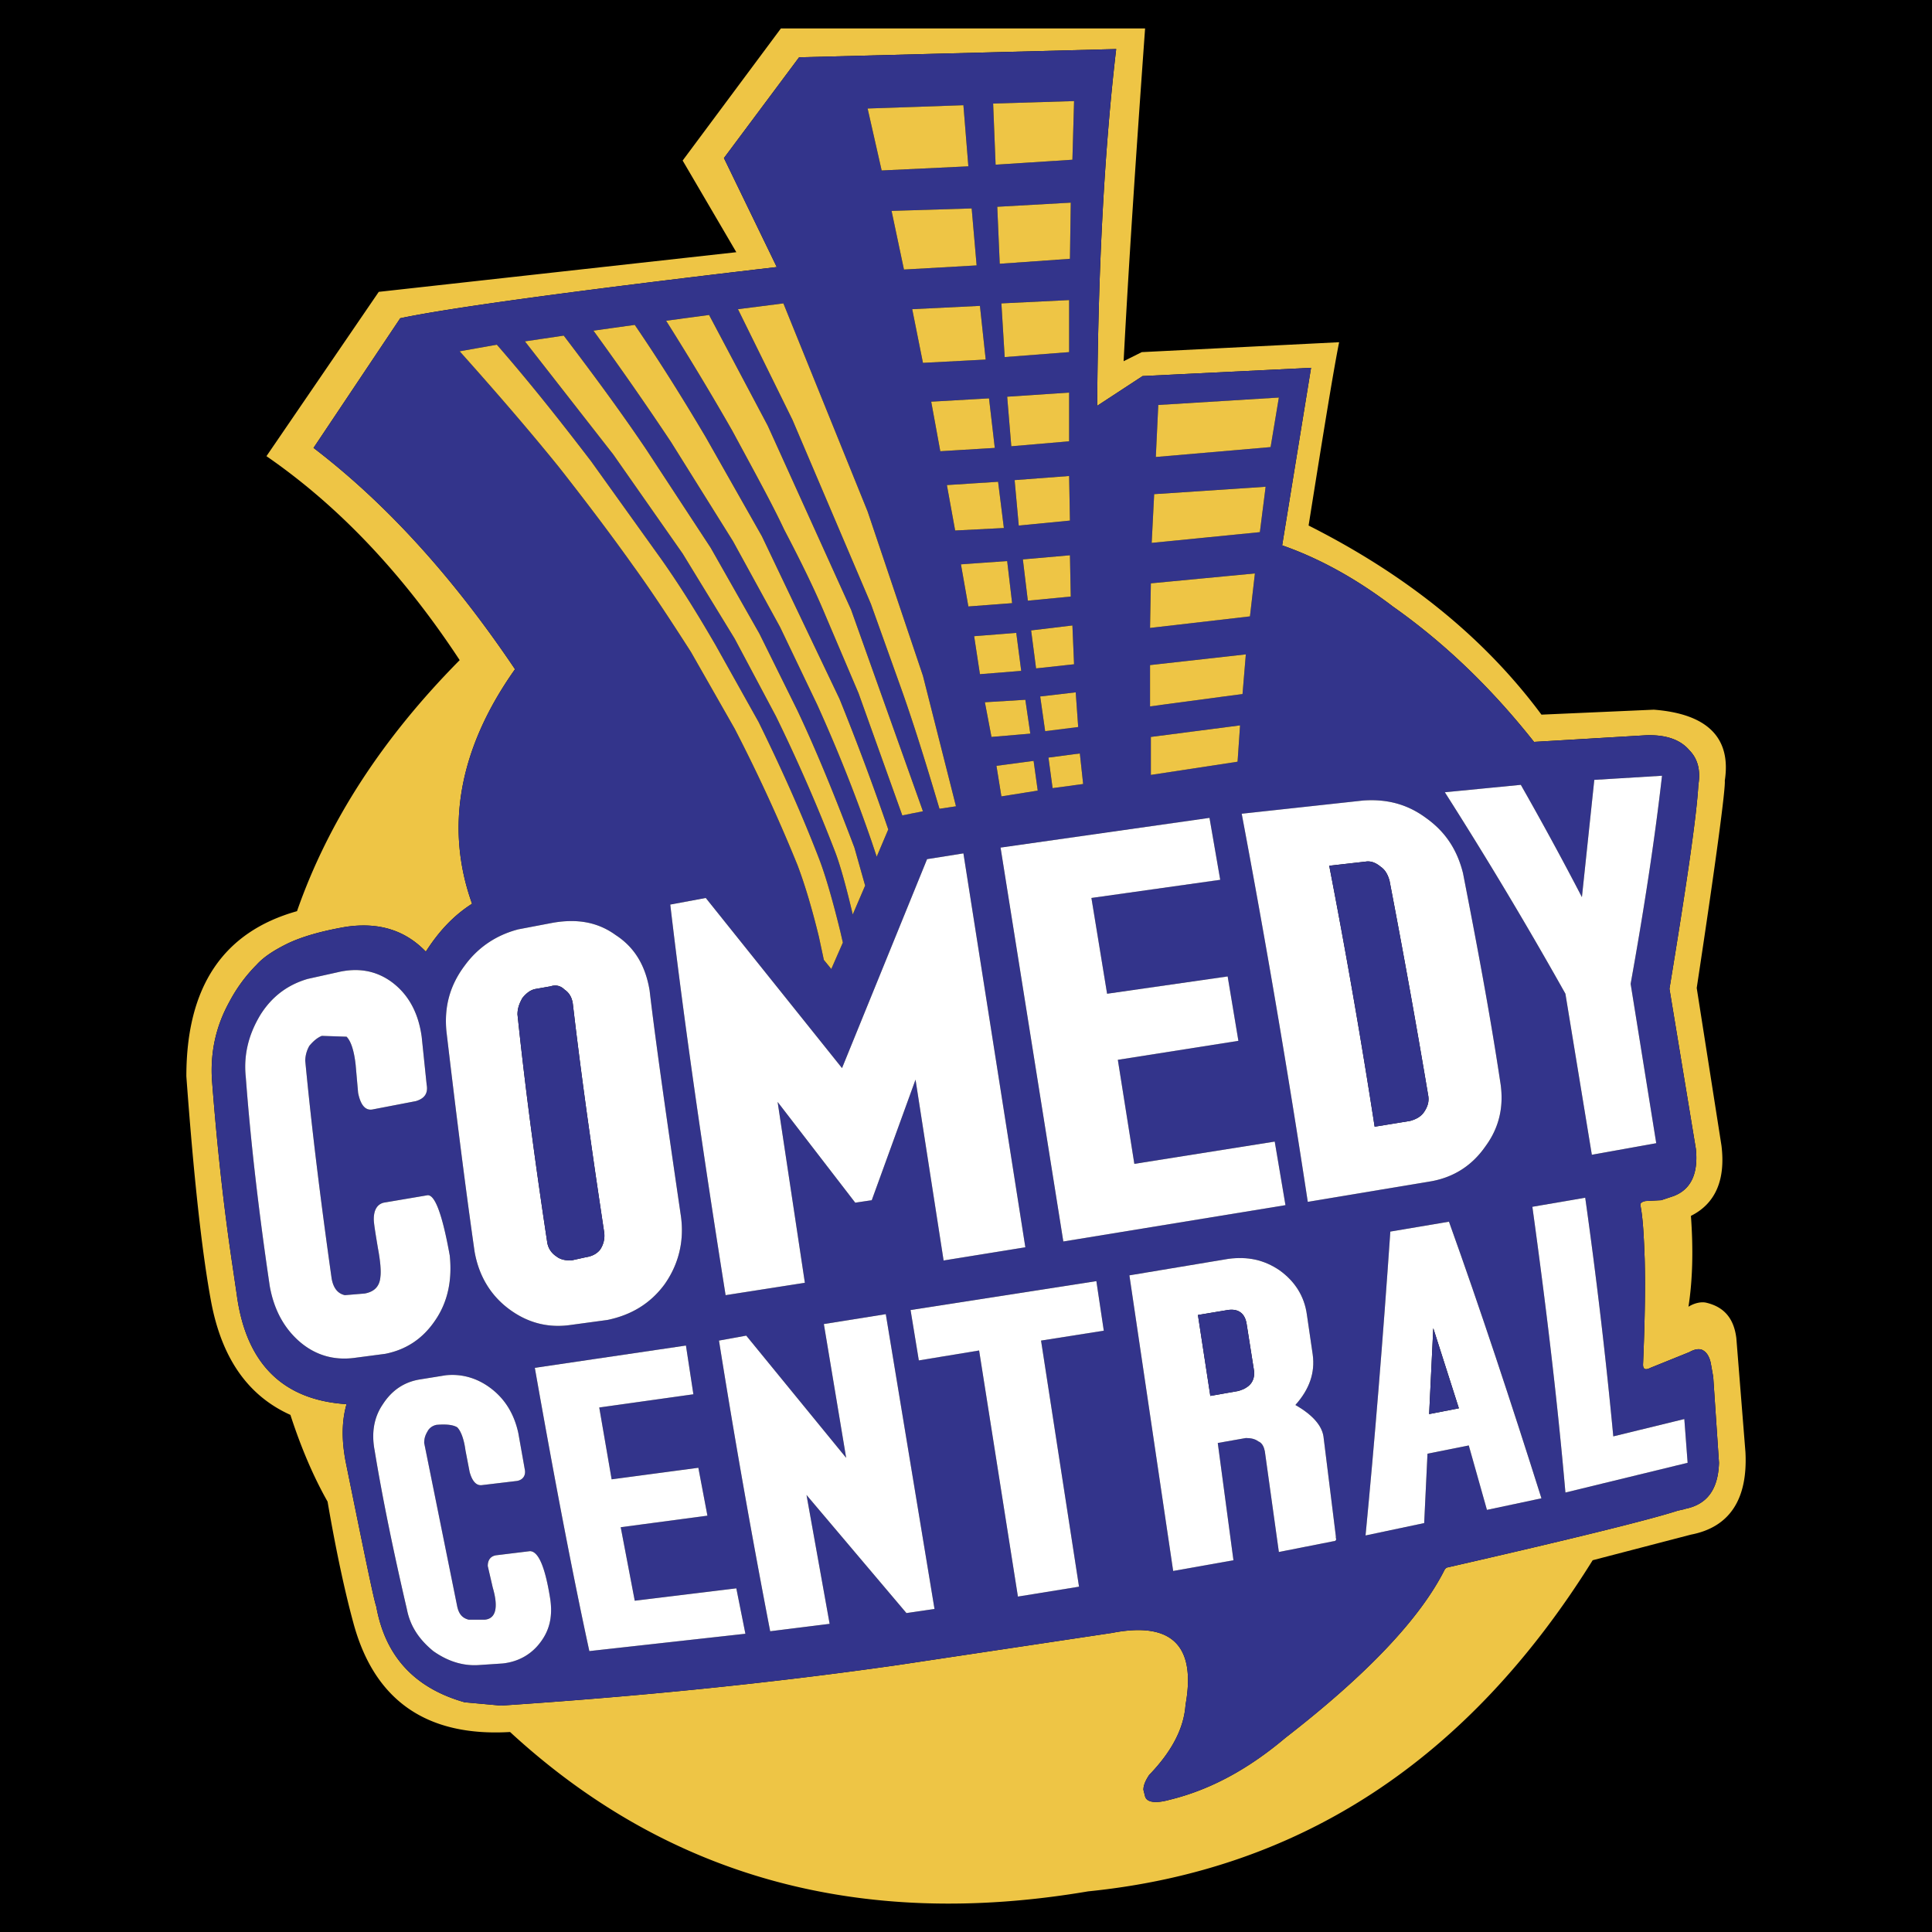
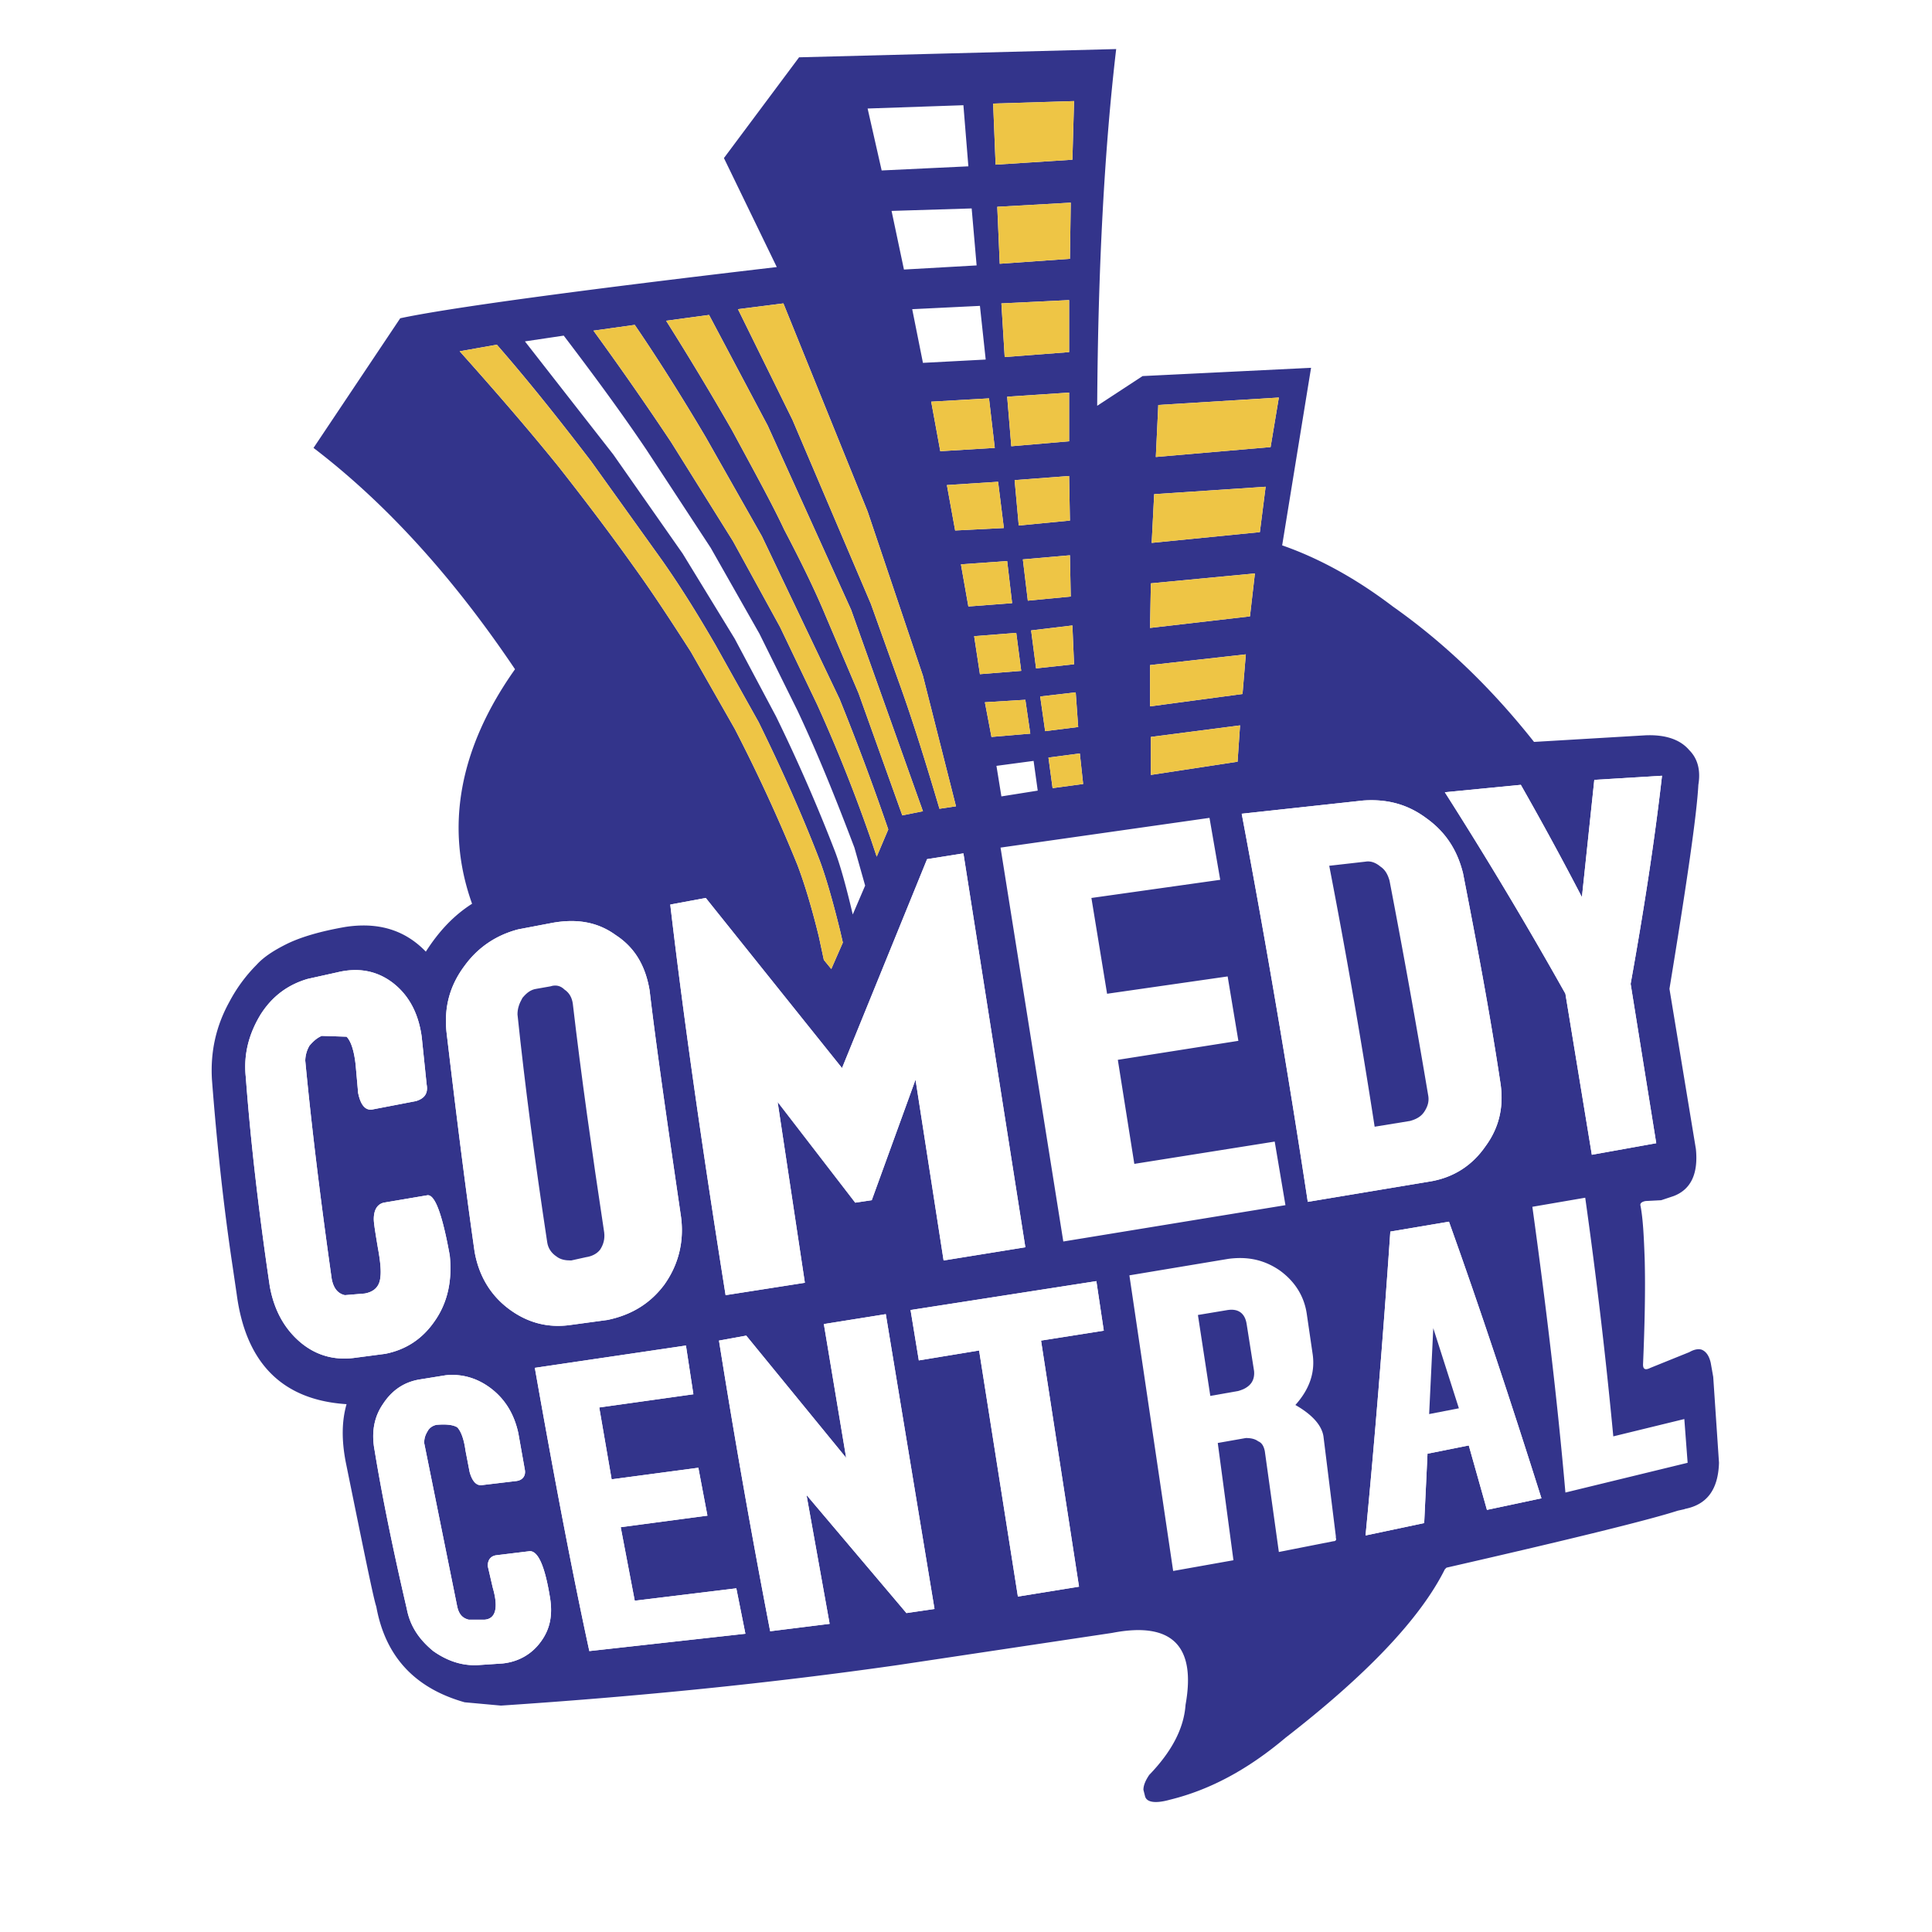
<svg xmlns="http://www.w3.org/2000/svg" width="2500" height="2500" viewBox="0 0 192.756 192.756">
  <g fill-rule="evenodd" clip-rule="evenodd">
-     <path d="M0 0h192.756v192.756H0V0z" />
-     <path d="M133.605 34.143l-19.689.989-1.812.906c.494-9.475 1.236-20.598 2.143-33.203H77.912l-9.804 13.183 5.355 9.145-35.674 3.955-11.205 16.394c7.167 4.943 13.594 11.699 19.279 20.35-7.662 7.745-13.1 16.066-16.23 25.046-7.333 2.06-11.04 7.498-11.04 16.477.741 10.135 1.565 17.633 2.472 22.494 1.071 5.684 3.707 9.391 7.909 11.285 1.071 3.297 2.307 6.18 3.708 8.652.906 5.271 1.812 9.309 2.554 12.027 2.06 7.746 7.25 11.453 15.653 10.959 15.654 14.418 34.851 19.773 57.672 15.9 21.256-2.143 37.98-13.182 50.34-33.037l9.803-2.555c3.873-.742 5.686-3.543 5.439-8.238l-.908-11.369c-.246-1.979-1.234-3.131-3.047-3.543-.412-.082-1.07 0-1.73.412.412-2.637.494-5.686.246-9.064 2.473-1.234 3.461-3.625 3.049-7.002l-2.471-15.736c1.977-13.018 2.883-19.938 2.801-20.679.658-4.285-1.73-6.674-7.086-7.086l-11.206.495c-5.684-7.663-13.428-13.924-23.232-18.868 1.482-9.309 2.47-15.406 3.046-18.289zm-2.8 2.554l-2.883 17.713c3.543 1.236 7.25 3.213 11.039 6.097 5.027 3.542 9.723 7.992 14.09 13.512l11.121-.659c1.979-.083 3.461.412 4.367 1.483.824.824 1.154 1.978.906 3.461-.164 3.048-1.152 9.804-2.883 20.349l2.637 15.984c.246 2.471-.496 4.037-2.225 4.695l-1.236.412-1.566.082c-.41.082-.576.248-.494.494.248 1.318.33 3.049.412 5.273.082 3.131 0 6.674-.164 10.545 0 .494.246.578.74.33l3.873-1.564c.578-.33.988-.33 1.236-.248.412.164.74.576.906 1.318l.248 1.4.576 8.568c-.084 2.719-1.236 4.201-3.461 4.613h.082l-.742.166c-2.801.906-10.463 2.801-23.068 5.684l-.164.166c-2.473 4.943-7.826 10.545-15.9 16.807-3.709 3.131-7.498 5.191-11.535 6.18-1.482.412-2.307.246-2.471-.33l-.166-.658c0-.494.248-.99.576-1.484 2.225-2.307 3.461-4.613 3.627-7.002 1.07-5.932-1.402-8.322-7.334-7.168l-21.42 3.213c-12.688 1.812-25.87 3.131-39.547 4.037l-3.625-.33c-4.944-1.4-7.91-4.531-8.816-9.557-.247-.66-1.236-5.52-3.048-14.418-.412-2.143-.412-4.037.083-5.768-6.427-.412-10.052-4.119-10.958-10.957l-.412-2.801c-.906-6.016-1.566-12.193-2.06-18.621-.165-2.801.412-5.355 1.73-7.744a15.438 15.438 0 0 1 2.719-3.707c.742-.824 1.812-1.483 2.966-2.06 1.483-.741 3.543-1.318 5.932-1.73 3.295-.494 5.932.33 7.992 2.472 1.318-2.06 2.801-3.625 4.614-4.779-2.719-7.58-1.318-15.489 4.284-23.398-6.097-9.063-12.77-16.478-20.103-22.081l8.651-12.935c4.613-.989 17.137-2.719 37.569-5.108L72.227 15.77l7.498-10.052 31.637-.823c-1.152 9.804-1.812 21.668-1.895 35.592l4.531-2.966 16.807-.824z" fill="#eec545" />
    <path d="M127.922 54.41l2.883-17.713-16.807.824-4.531 2.966c.082-13.924.742-25.788 1.895-35.592l-31.637.823-7.498 10.052L77.5 26.645c-20.432 2.39-32.956 4.12-37.569 5.108L31.28 44.688c7.333 5.603 14.006 13.018 20.103 22.081-5.603 7.909-7.003 15.818-4.284 23.398-1.813 1.154-3.295 2.719-4.614 4.779-2.06-2.142-4.696-2.966-7.992-2.472-2.389.412-4.449.989-5.932 1.73-1.153.577-2.224 1.236-2.966 2.06a15.464 15.464 0 0 0-2.719 3.707c-1.318 2.389-1.896 4.943-1.73 7.744.494 6.428 1.154 12.605 2.06 18.621l.412 2.801c.906 6.838 4.531 10.545 10.958 10.957-.494 1.73-.494 3.625-.083 5.768 1.812 8.898 2.801 13.758 3.048 14.418.906 5.025 3.872 8.156 8.816 9.557l3.625.33c13.677-.906 26.859-2.225 39.547-4.037l21.42-3.213c5.932-1.154 8.404 1.236 7.334 7.168-.166 2.389-1.402 4.695-3.627 7.002-.328.494-.576.99-.576 1.484l.166.658c.164.576.988.742 2.471.33 4.037-.988 7.826-3.049 11.535-6.18 8.074-6.262 13.428-11.863 15.9-16.807l.164-.166c12.605-2.883 20.268-4.777 23.068-5.684l.742-.166h-.082c2.225-.412 3.377-1.895 3.461-4.613l-.576-8.568-.248-1.4c-.166-.742-.494-1.154-.906-1.318-.248-.082-.658-.082-1.236.248l-3.873 1.564c-.494.248-.74.164-.74-.33.164-3.871.246-7.414.164-10.545-.082-2.225-.164-3.955-.412-5.273-.082-.246.084-.412.494-.494l1.566-.082 1.236-.412c1.729-.658 2.471-2.225 2.225-4.695l-2.637-15.984c1.73-10.545 2.719-17.301 2.883-20.349.248-1.483-.082-2.637-.906-3.461-.906-1.071-2.389-1.565-4.367-1.483l-11.121.659c-4.367-5.52-9.062-9.969-14.09-13.512-3.789-2.884-7.496-4.862-11.039-6.098zM107.16 10.085l-.166 5.849-7.662.495-.246-6.097 8.074-.247zm-.33 10.134l-.082 5.603-7.004.495-.246-5.685 7.332-.413zm-.164 9.721v5.191l-6.428.494-.328-5.355 6.756-.33zm19.607 18.621l-.576 4.531-10.793 1.071.248-4.86 11.121-.742zm1.319-8.898l-.824 4.943-11.451.988.246-5.19 12.029-.741zm-20.926-.495v4.86l-5.768.495-.412-4.944 6.18-.411zm0 8.322l.082 4.449-5.107.494-.412-4.531 5.437-.412zm.906 25.046l-3.297.412-.494-3.46 3.543-.412.248 3.46zm-.412-6.262l-3.791.412-.494-3.79 4.119-.494.166 3.872zm-2.555 9.31l3.131-.412.33 3.048-3.049.412-.412-3.048zm10.135-5.108v-4.12l9.557-1.071-.33 3.954-9.227 1.237zm8.981 1.895l-.248 3.625-8.65 1.318v-3.79l8.898-1.153zm-16.973-16.972l.082 4.119-4.283.412-.496-4.12 4.697-.411zm52.316 22.409l6.756-.412c-.742 6.509-1.812 13.429-3.131 20.762l2.555 15.9-6.426 1.154-2.637-16.066a416.68 416.68 0 0 0-12.029-20.102l7.58-.741a330.644 330.644 0 0 1 6.096 11.204l1.236-11.699zm-16.806 3.79c1.977 1.4 3.131 3.213 3.707 5.521 1.318 6.756 2.637 13.676 3.707 20.762.412 2.471-.082 4.613-1.482 6.508-1.318 1.895-3.131 3.049-5.355 3.461l-12.357 2.059a1108.523 1108.523 0 0 0-6.592-38.722l12.111-1.318c2.306-.165 4.366.329 6.261 1.729zm-21.586 0l1.07 6.18-12.852 1.812 1.564 9.557 12.029-1.729 1.07 6.426-12.027 1.895 1.646 10.381 14.006-2.225 1.072 6.344-22.164 3.625-6.262-39.299 20.848-2.967zm9.721 49.597l.578 3.955c.246 1.812-.33 3.461-1.73 5.025 1.73.988 2.637 2.061 2.801 3.131l1.236 9.969v.166c.082.164 0 .328-.248.328l-5.438 1.072-1.4-10.051c-.082-.412-.248-.824-.658-.99-.33-.246-.742-.328-1.236-.328l-2.801.494 1.564 11.699-6.014 1.07-4.367-29.494 9.887-1.648c1.895-.248 3.543.082 5.107 1.154 1.484 1.071 2.472 2.554 2.719 4.448zm-21.008-3.377l.74 4.943-6.26.988 3.789 24.553-6.098.988-3.871-24.553-6.015.99-.824-5.027 18.539-2.882zm29.33-4.943l5.85-.988c3.131 8.732 6.18 17.961 9.227 27.6l-5.438 1.154-1.812-6.428-4.119.824-.33 6.92-5.85 1.236c.905-9.392 1.73-19.525 2.472-30.318zm29.66 23.068l-12.193 2.967c-.824-9.475-1.979-18.949-3.297-28.508l5.273-.906a527.916 527.916 0 0 1 2.801 23.811l7.086-1.729.33 4.365zm-65.252-70.029l.412 2.966-3.625.577-.494-3.048 3.707-.495zm-16.56-65.087l9.557-.33.495 6.097-8.651.412-1.401-6.179zm10.381 9.968l.494 5.685-7.25.412-1.236-5.85 7.992-.247zm-5.932 10.052l6.756-.33.576 5.355-6.261.33-1.071-5.355zm-38.64 3.213l3.872-.576c2.884 3.789 5.685 7.579 8.239 11.369l6.426 9.805 4.861 8.568 3.79 7.662c2.06 4.367 3.872 8.898 5.685 13.677l1.071 3.79-1.236 2.883c-.659-2.801-1.235-4.861-1.73-6.179a169.214 169.214 0 0 0-5.932-13.594l-4.119-7.745-5.19-8.486-6.921-9.887-8.816-11.287zm-6.509.988l3.708-.659c3.378 3.873 6.426 7.745 9.392 11.617l7.085 9.887c2.142 3.048 3.873 5.932 5.355 8.486l4.285 7.663c2.142 4.367 4.202 8.897 6.014 13.594.577 1.483 1.318 3.955 2.143 7.333l.247 1.071-1.154 2.637-.742-.907-.494-2.307c-.742-3.048-1.483-5.438-2.142-7.168a164.447 164.447 0 0 0-6.262-13.594l-4.367-7.662c-2.06-3.213-3.955-6.097-5.685-8.486-2.224-3.131-4.778-6.509-7.497-9.969-3.13-3.873-6.426-7.663-9.886-11.536zm52.811 4.697l.576 4.943-5.437.33-.906-4.943 5.767-.33zm1.482 12.935l-4.86.247-.824-4.531 5.108-.33.576 4.614zm.33 3.296l.494 4.202-4.366.33-.742-4.202 4.614-.33zm-3.295 7.497l4.201-.33.494 3.79-4.119.33-.576-3.79zm1.071 6.591l4.037-.247.494 3.378-3.873.33-.658-3.461zM32.104 103.35c-.412.164-.824.494-1.236.988a3.083 3.083 0 0 0-.412 1.482c.659 6.92 1.565 14.17 2.636 21.75.165.906.577 1.484 1.318 1.648l1.978-.164c.906-.166 1.483-.66 1.565-1.648.082-.576 0-1.564-.247-2.883-.248-1.484-.412-2.473-.412-2.885 0-.906.329-1.482.988-1.648l4.367-.74c.742-.082 1.483 1.895 2.225 6.014.247 2.391-.165 4.615-1.483 6.51-1.236 1.812-2.884 2.883-4.943 3.295l-3.131.412c-1.977.248-3.79-.248-5.355-1.566-1.647-1.4-2.636-3.295-3.048-5.602-1.071-7.25-1.896-14.254-2.39-20.844-.247-2.307.33-4.367 1.483-6.262 1.153-1.812 2.719-2.967 4.696-3.543l2.966-.658c2.06-.495 3.872-.166 5.438.988 1.647 1.234 2.636 3.047 2.966 5.438l.495 4.777c.165.906-.247 1.4-1.071 1.648l-4.284.824c-.742.164-1.236-.412-1.483-1.648l-.247-2.801c-.165-1.482-.495-2.389-.906-2.801l-2.473-.081zm60.391-17.632l3.625-.577 6.179 39.298-8.156 1.318-2.801-18.043-4.367 12.029-1.648.246-7.744-10.051 2.719 18.043-7.909 1.236c-2.225-14.006-4.12-27.023-5.52-38.97l3.542-.659 13.594 16.973 8.486-20.843zm-37.322 6.344c2.389-.412 4.449-.083 6.261 1.235 1.895 1.236 2.966 3.048 3.378 5.521.577 4.941 1.647 12.439 3.131 22.574.33 2.471-.247 4.777-1.648 6.756-1.4 1.895-3.295 3.047-5.685 3.543l-3.625.492c-2.225.33-4.285-.164-6.179-1.564s-3.049-3.377-3.46-5.768c-.988-6.92-1.895-14.252-2.801-21.914-.247-2.473.33-4.615 1.813-6.592 1.318-1.812 3.13-3.048 5.355-3.625l3.46-.658zm-1.813 44.407l15.077-2.225.742 4.861-9.392 1.318 1.236 7.168 8.651-1.154.906 4.779-8.651 1.152 1.4 7.334 10.134-1.236.906 4.531-15.571 1.73c-1.648-7.579-3.461-17.053-5.438-28.258zm-1.648 6.508l.659 3.709c.082.576-.247.988-.824 1.07l-3.46.412c-.577.082-.989-.412-1.236-1.318l-.412-2.141c-.165-1.236-.495-1.979-.824-2.309-.412-.246-1.071-.328-2.06-.246-.412.082-.742.328-.906.658-.247.412-.329.742-.329 1.154l3.295 16.312c.165.742.494 1.154 1.153 1.318h1.565c1.153-.082 1.4-1.236.824-3.213l-.495-2.143c0-.658.33-.988.824-1.07l3.378-.412c.824 0 1.483 1.482 1.978 4.449.33 1.812.082 3.295-.906 4.613-.906 1.236-2.225 1.977-3.79 2.143l-2.472.164c-1.565.082-3.049-.412-4.449-1.4-1.401-1.154-2.307-2.473-2.637-4.201-1.4-6.016-2.472-11.289-3.213-15.818-.33-1.732-.083-3.297.824-4.615.906-1.4 2.142-2.225 3.708-2.471l2.554-.412c1.565-.166 3.13.246 4.531 1.318 1.402 1.072 2.308 2.554 2.72 4.449zm20.021-9.227l2.719-.494 9.969 12.193-2.225-13.348 6.18-.988 4.86 29.414-2.801.41-9.969-11.781 2.307 12.854-5.932.74a888.94 888.94 0 0 1-5.108-29zm43.007-71.101l.082-4.449 10.381-.988-.494 4.284-9.969 1.153zM73.627 30.847l4.532-.577 8.404 20.762 5.52 16.396 3.296 13.017-1.648.247c-1.318-4.449-2.636-8.733-4.037-12.605l-2.802-7.827-7.827-18.373-5.438-11.04zm-14.418 2.142l4.12-.577c2.307 3.377 4.696 7.167 7.085 11.205l5.603 9.887 7.745 16.23a255.056 255.056 0 0 1 4.861 13.018L87.47 85.47l-.495-1.482a157.06 157.06 0 0 0-5.438-13.677l-3.707-7.745-4.696-8.568-6.179-9.887a322.18 322.18 0 0 0-7.746-11.122l19.032 19.855c-1.154-2.472-2.966-5.767-5.19-9.887a297.766 297.766 0 0 0-6.592-10.958l4.285-.577 5.85 11.04 8.321 18.373 7.167 20.103-2.06.412-4.366-12.193-3.296-7.745c-.988-2.389-2.389-5.273-4.119-8.568L59.209 32.989z" fill="#33348b" />
    <path fill="#eec545" d="M106.994 15.935l.166-5.85-8.074.247.246 6.097 7.662-.494zM106.748 25.821l.082-5.602-7.332.412.246 5.685 7.004-.495zM106.666 35.131V29.94l-6.756.33.328 5.355 6.428-.494zM125.697 53.092l.576-4.531-11.121.741-.248 4.861 10.793-1.071zM126.768 44.606l.824-4.943-12.03.741-.246 5.19 11.452-.988zM106.666 44.029v-4.861l-6.18.412.412 4.944 5.768-.495zM106.748 51.938l-.082-4.448-5.437.411.412 4.532 5.107-.495zM104.275 72.948l3.297-.412-.248-3.461-3.543.412.494 3.461zM103.369 66.686l3.791-.412-.166-3.872-4.119.494.494 3.79zM107.736 75.172l-3.131.412.413 3.048 3.048-.412-.33-3.048zM114.74 66.356v4.12l9.227-1.236.33-3.954-9.557 1.07zM123.473 75.996l.248-3.625-8.899 1.153v3.79l8.651-1.318zM106.83 59.518l-.082-4.119-4.697.412.496 4.119 4.283-.412z" />
    <path d="M165.82 77.396l-6.756.412-1.236 11.699a328.87 328.87 0 0 0-6.096-11.204l-7.58.741a416.68 416.68 0 0 1 12.029 20.102l2.637 16.066 6.426-1.154-2.555-15.9c1.319-7.332 2.389-14.253 3.131-20.762zM145.965 87.119c-.576-2.308-1.73-4.12-3.707-5.521-1.895-1.4-3.955-1.895-6.262-1.73l-12.111 1.318a1108.523 1108.523 0 0 1 6.592 38.722l12.357-2.059c2.225-.412 4.037-1.566 5.355-3.461 1.4-1.895 1.895-4.037 1.482-6.508-1.069-7.085-2.388-14.005-3.706-20.761zm-8.238-.66c.494.329.74.824.906 1.4a927.867 927.867 0 0 1 3.871 21.503c.082.576-.082 1.07-.412 1.566-.328.492-.822.74-1.4.904l-3.543.578a694.277 694.277 0 0 0-4.531-26.035l3.625-.412c.493-.081.989.084 1.484.496z" fill="#fff" />
    <path d="M138.633 87.86c-.166-.577-.412-1.071-.906-1.4-.494-.412-.99-.577-1.484-.494l-3.625.412a694.277 694.277 0 0 1 4.531 26.035l3.543-.578c.578-.164 1.072-.412 1.4-.904.33-.496.494-.99.412-1.566a925.779 925.779 0 0 0-3.871-21.505z" fill="#33348b" />
-     <path fill="#fff" d="M121.742 87.778l-1.07-6.18-20.846 2.966 6.262 39.299 22.164-3.625-1.072-6.343-14.006 2.224-1.647-10.381 12.028-1.894-1.071-6.426-12.029 1.728-1.564-9.556 12.851-1.812zM130.971 135.15l-.578-3.955c-.246-1.895-1.234-3.377-2.719-4.447-1.564-1.072-3.213-1.402-5.107-1.154l-9.887 1.648 4.367 29.494 6.014-1.07-1.564-11.699 2.801-.494c.494 0 .906.082 1.236.328.41.166.576.578.658.99l1.4 10.051 5.438-1.072c.248 0 .33-.164.248-.328v-.166l-1.236-9.969c-.164-1.07-1.07-2.143-2.801-3.131 1.4-1.565 1.976-3.213 1.73-5.026zm-6.592-3.048l.742 4.697c.082.988-.412 1.646-1.566 1.977l-2.801.494-1.236-8.074 2.967-.494c1.07-.165 1.73.329 1.894 1.4z" />
    <path d="M125.121 136.799l-.742-4.697c-.164-1.07-.824-1.564-1.895-1.4l-2.967.494 1.236 8.074 2.801-.494c1.155-.331 1.649-.989 1.567-1.977z" fill="#33348b" />
    <path fill="#fff" d="M110.125 132.762l-.74-4.944-18.538 2.883.824 5.028 6.015-.991 3.871 24.553 6.097-.988-3.789-24.553 6.26-.988zM144.564 121.887l-5.85.988c-.742 10.793-1.566 20.926-2.473 30.318l5.85-1.236.33-6.92 4.119-.824 1.812 6.428 5.438-1.154c-3.046-9.639-6.095-18.868-9.226-27.6zm.989 18.619l-2.967.576.412-8.568 2.555 7.992z" />
    <path fill="#33348b" d="M142.586 141.082l2.967-.576-2.555-7.992-.412 8.568z" />
-     <path d="M156.182 148.91l12.193-2.967-.33-4.365-7.086 1.729a526.813 526.813 0 0 0-2.801-23.811l-5.273.906c1.318 9.559 2.472 19.034 3.297 28.508z" fill="#fff" />
-     <path fill="#eec545" d="M103.535 78.879l-.412-2.965-3.707.494.494 3.049 3.625-.578zM96.12 10.497l-9.557.33 1.4 6.179 8.651-.412-.494-6.097zM97.438 26.48l-.494-5.685-7.992.247 1.236 5.85 7.25-.412zM97.768 30.517l-6.756.33 1.071 5.355 6.261-.329-.576-5.356zM56.244 33.484l-3.872.576 8.815 11.287 6.921 9.887 5.19 8.486 4.119 7.745a169.013 169.013 0 0 1 5.932 13.594c.495 1.318 1.071 3.378 1.73 6.179l1.236-2.883-1.071-3.79c-1.812-4.779-3.625-9.31-5.685-13.677l-3.79-7.662-4.861-8.568-6.426-9.805c-2.553-3.79-5.355-7.58-8.238-11.369z" />
    <path d="M49.57 34.39l-3.708.659c3.46 3.873 6.756 7.663 9.887 11.535 2.719 3.46 5.273 6.838 7.497 9.969 1.73 2.389 3.625 5.272 5.685 8.486l4.367 7.662a164.447 164.447 0 0 1 6.262 13.594c.659 1.73 1.4 4.12 2.142 7.168l.494 2.307.742.907 1.154-2.637-.247-1.071c-.824-3.378-1.565-5.85-2.143-7.333-1.812-4.696-3.872-9.227-6.014-13.594l-4.285-7.663c-1.482-2.554-3.213-5.438-5.355-8.486l-7.085-9.887c-2.966-3.872-6.015-7.744-9.393-11.616zM99.25 44.688l-.576-4.943-5.767.33.906 4.943 5.437-.33zM95.296 52.927l4.86-.247-.576-4.614-5.108.33.824 4.531zM100.98 60.177l-.494-4.201-4.613.329.741 4.202 4.366-.33zM101.393 63.143l-4.202.33.577 3.79 4.119-.33-.494-3.79zM102.299 69.817l-4.037.247.658 3.46 3.873-.329-.494-3.378z" fill="#eec545" />
    <path d="M30.868 104.338c.412-.494.824-.824 1.236-.988l2.472.082c.412.412.741 1.318.906 2.801l.247 2.801c.247 1.236.741 1.812 1.483 1.648l4.284-.824c.824-.248 1.236-.742 1.071-1.648l-.495-4.777c-.33-2.391-1.318-4.203-2.966-5.438-1.565-1.154-3.378-1.483-5.438-.988l-2.966.658c-1.977.576-3.542 1.73-4.696 3.543-1.154 1.895-1.73 3.955-1.483 6.262.494 6.59 1.318 13.594 2.39 20.844.412 2.307 1.4 4.201 3.048 5.602 1.566 1.318 3.378 1.814 5.355 1.566l3.131-.412c2.06-.412 3.708-1.482 4.943-3.295 1.318-1.895 1.73-4.119 1.483-6.51-.742-4.119-1.483-6.096-2.225-6.014l-4.367.74c-.659.166-.988.742-.988 1.648 0 .412.165 1.4.412 2.885.247 1.318.329 2.307.247 2.883-.083.988-.659 1.482-1.565 1.648l-1.978.164c-.741-.164-1.153-.742-1.318-1.648-1.071-7.58-1.977-14.83-2.636-21.75a3.096 3.096 0 0 1 .413-1.483zM96.12 85.141l-3.625.577-8.486 20.845L70.415 89.59l-3.542.659c1.4 11.946 3.295 24.964 5.52 38.97l7.909-1.236-2.719-18.043 7.744 10.051 1.648-.246 4.367-12.029 2.801 18.043 8.156-1.318-6.179-39.3zM61.434 93.297c-1.812-1.318-3.872-1.647-6.261-1.235l-3.46.659c-2.225.577-4.037 1.812-5.355 3.625-1.483 1.977-2.06 4.119-1.813 6.592.906 7.662 1.813 14.994 2.801 21.914.412 2.391 1.566 4.367 3.46 5.768s3.955 1.895 6.179 1.564l3.625-.492c2.39-.496 4.285-1.648 5.685-3.543 1.401-1.979 1.978-4.285 1.648-6.756-1.483-10.135-2.554-17.633-3.131-22.574-.412-2.473-1.483-4.286-3.378-5.522zm-9.804 7.91c0-.576.165-1.072.495-1.648.412-.494.824-.824 1.4-.906l1.4-.246c.494-.166.989-.084 1.401.328.494.33.742.824.824 1.4.824 7.086 1.895 14.666 3.131 22.822a2.48 2.48 0 0 1-.412 1.73c-.33.412-.824.658-1.4.742l-1.483.328c-.577 0-1.071-.082-1.483-.412a2.011 2.011 0 0 1-.906-1.4c-1.237-8.156-2.225-15.652-2.967-22.738z" fill="#fff" />
    <path d="M52.125 99.559c-.33.576-.495 1.072-.495 1.648.742 7.086 1.73 14.582 2.966 22.738.082.578.412 1.072.906 1.4.412.33.906.412 1.483.412l1.483-.328c.577-.084 1.071-.33 1.4-.742.33-.494.495-1.07.412-1.73-1.236-8.156-2.307-15.736-3.131-22.822-.082-.576-.33-1.07-.824-1.4-.412-.412-.907-.494-1.401-.328l-1.4.246c-.576.081-.988.411-1.399.906z" fill="#33348b" />
    <path d="M68.437 134.244l-15.077 2.225c1.977 11.205 3.79 20.68 5.438 28.26l15.571-1.73-.906-4.531-10.134 1.236-1.4-7.334 8.651-1.152-.906-4.779-8.651 1.154-1.236-7.168 9.392-1.318-.742-4.863zM52.372 146.686l-.659-3.709c-.412-1.895-1.318-3.377-2.719-4.447-1.401-1.072-2.966-1.484-4.531-1.318l-2.554.412c-1.565.246-2.801 1.07-3.708 2.471-.906 1.318-1.153 2.883-.824 4.615.741 4.529 1.812 9.803 3.213 15.818.33 1.729 1.236 3.047 2.637 4.201 1.4.988 2.883 1.482 4.449 1.4l2.472-.164c1.565-.166 2.884-.906 3.79-2.143.988-1.318 1.236-2.801.906-4.613-.495-2.967-1.153-4.449-1.978-4.449l-3.378.412c-.494.082-.824.412-.824 1.07l.495 2.143c.577 1.977.33 3.131-.824 3.213H46.77c-.659-.164-.989-.576-1.153-1.318l-3.295-16.312c0-.412.082-.742.329-1.154.165-.33.495-.576.906-.658.989-.082 1.648 0 2.06.246.329.33.659 1.072.824 2.309l.412 2.141c.248.906.66 1.4 1.236 1.318l3.46-.412c.576-.084.905-.496.823-1.072zM74.452 133.256l-2.719.494a888.94 888.94 0 0 0 5.108 29l5.932-.74-2.307-12.854 9.969 11.781 2.801-.41-4.86-29.414-6.18.988 2.225 13.348-9.969-12.193z" fill="#fff" />
    <path fill="#eec545" d="M114.822 58.2l-.082 4.449 9.969-1.153.494-4.285-10.381.989zM78.159 30.27l-4.532.577 5.438 11.04 7.827 18.373 2.802 7.827c1.4 3.873 2.719 8.157 4.037 12.605l1.648-.247-3.296-13.017-5.52-16.396-8.404-20.762zM63.329 32.413l-4.12.577a320.69 320.69 0 0 1 7.745 11.122l6.179 9.887 4.696 8.568 3.707 7.745a157.06 157.06 0 0 1 5.438 13.677l.495 1.482 1.153-2.718a254.461 254.461 0 0 0-4.861-13.018l-7.745-16.23-5.603-9.887c-2.388-4.038-4.777-7.828-7.084-11.205zM73.051 42.958c2.224 4.12 4.037 7.415 5.19 9.887 1.73 3.295 3.131 6.179 4.119 8.568l3.296 7.745 4.366 12.193 2.06-.412-7.167-20.103-8.321-18.373-5.85-11.04-4.285.577c2.39 3.79 4.615 7.498 6.592 10.958z" />
  </g>
</svg>